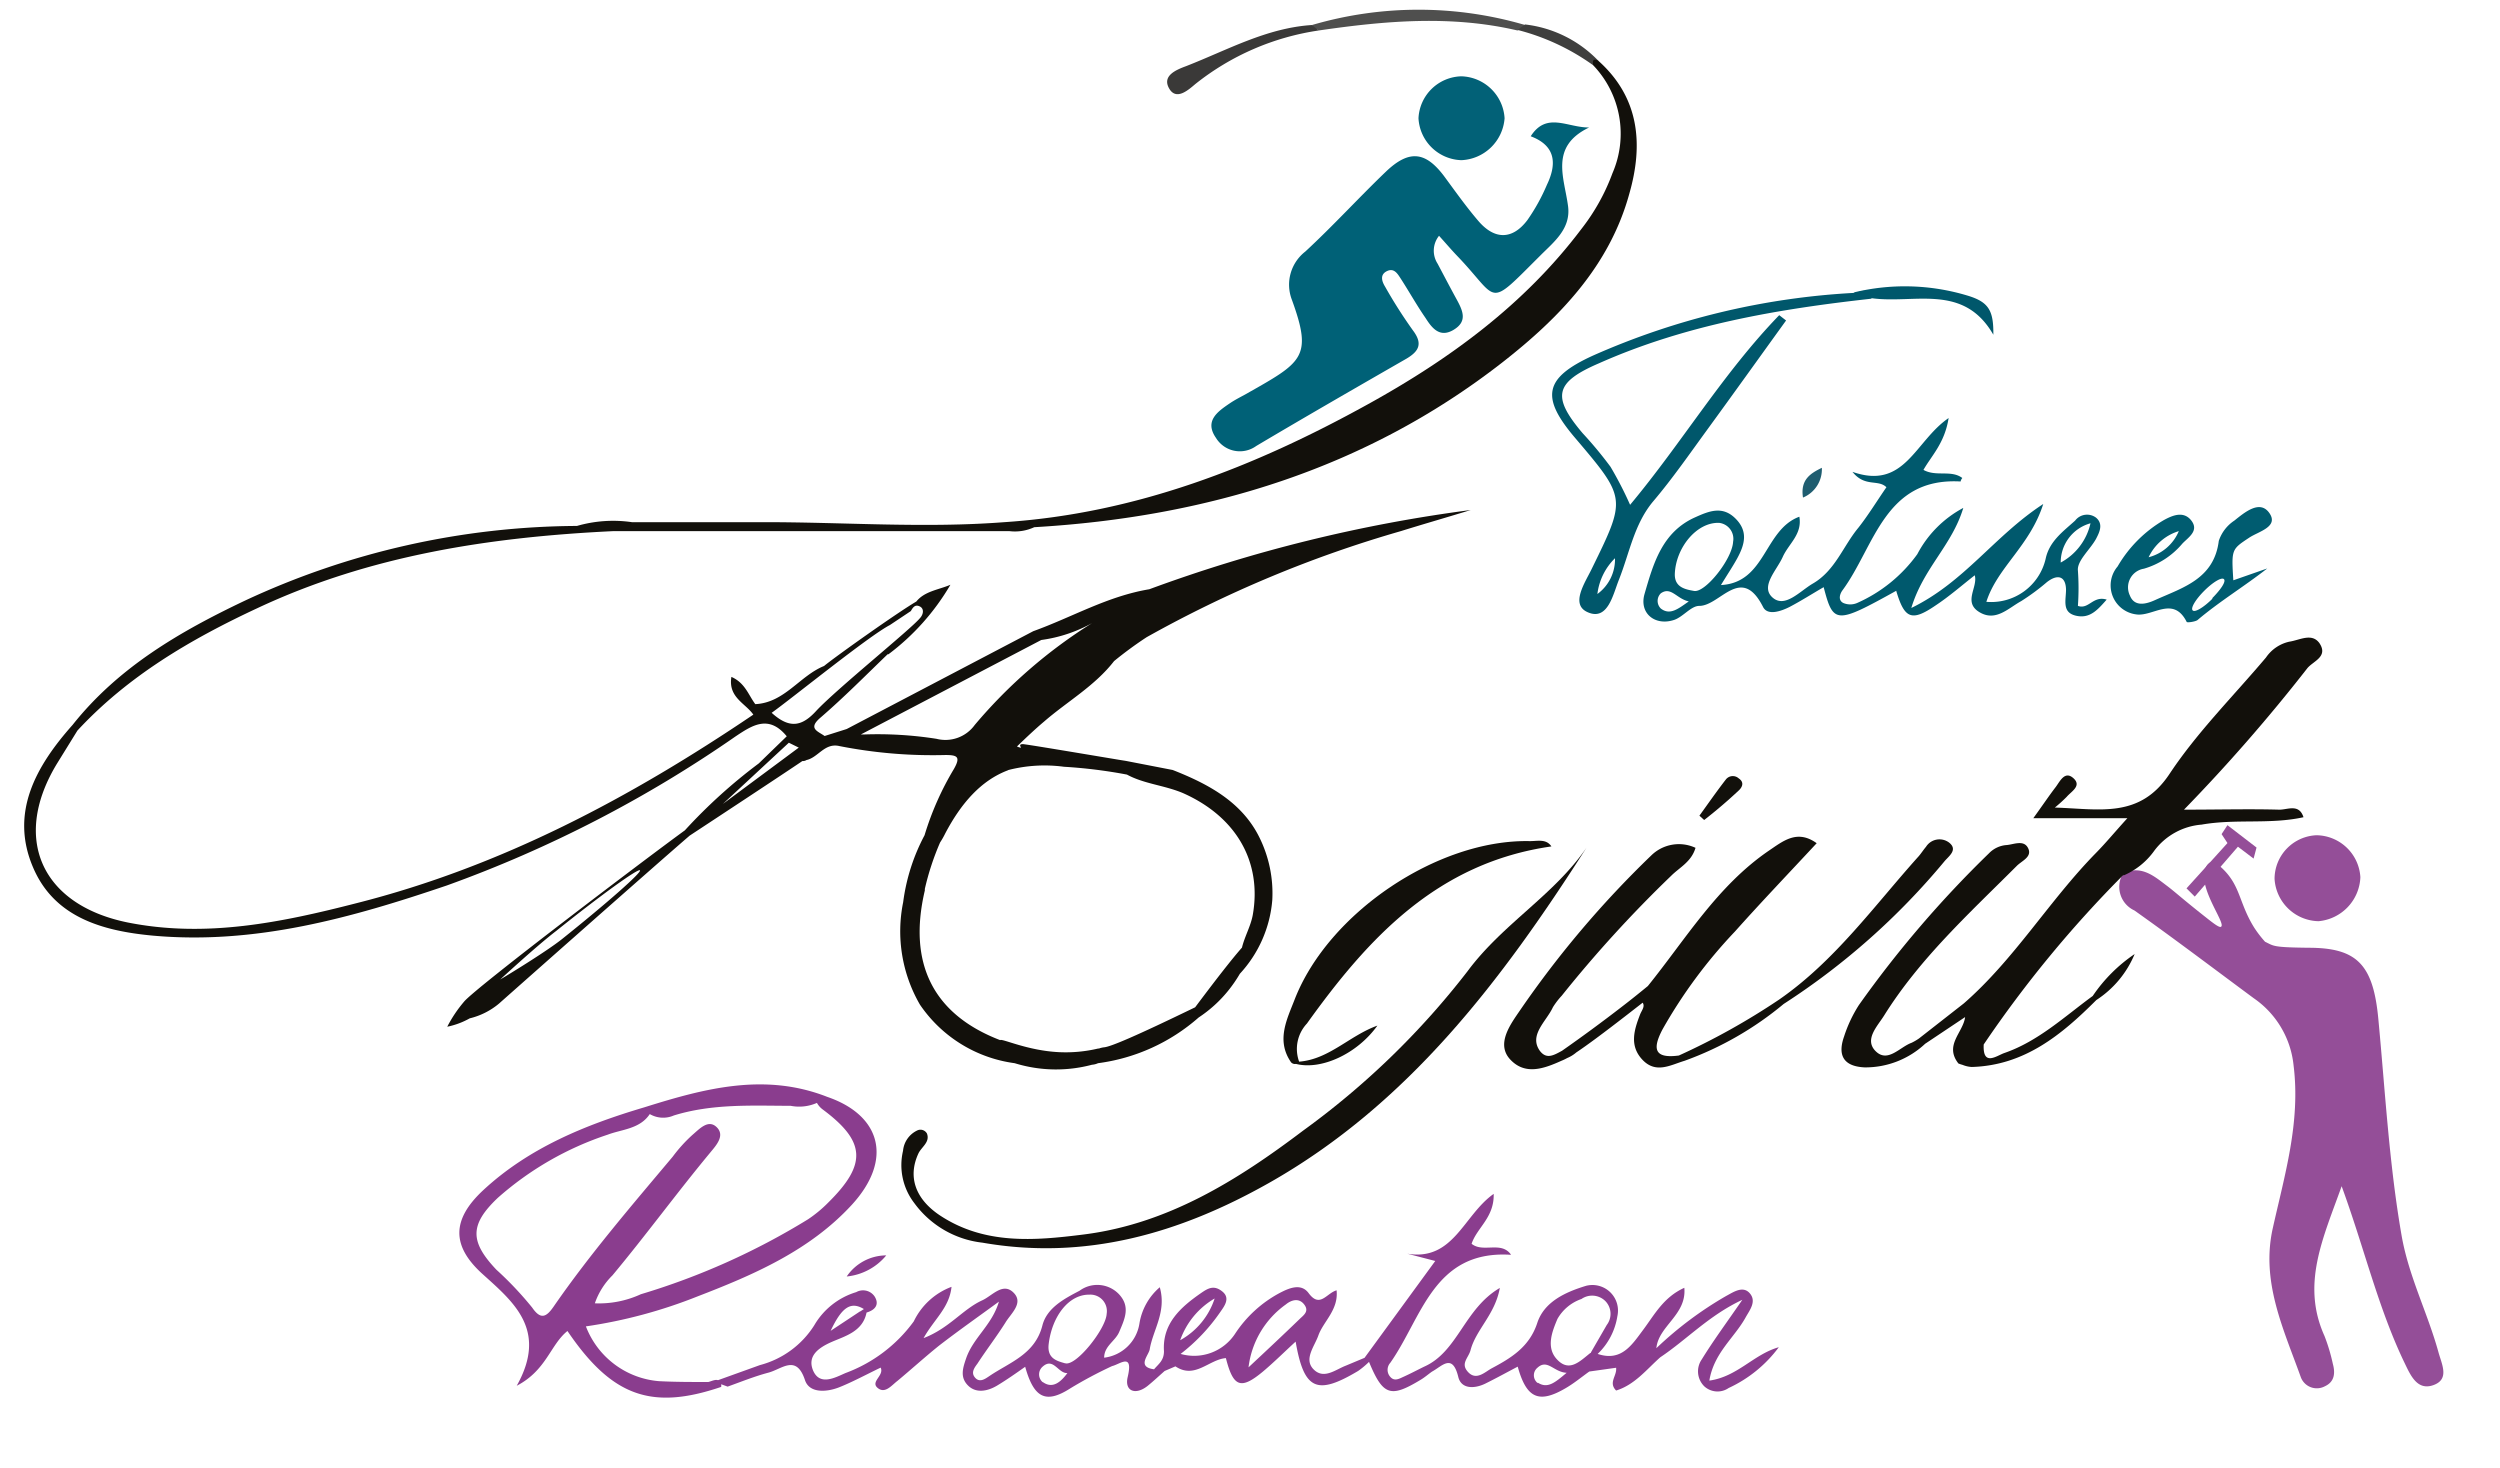
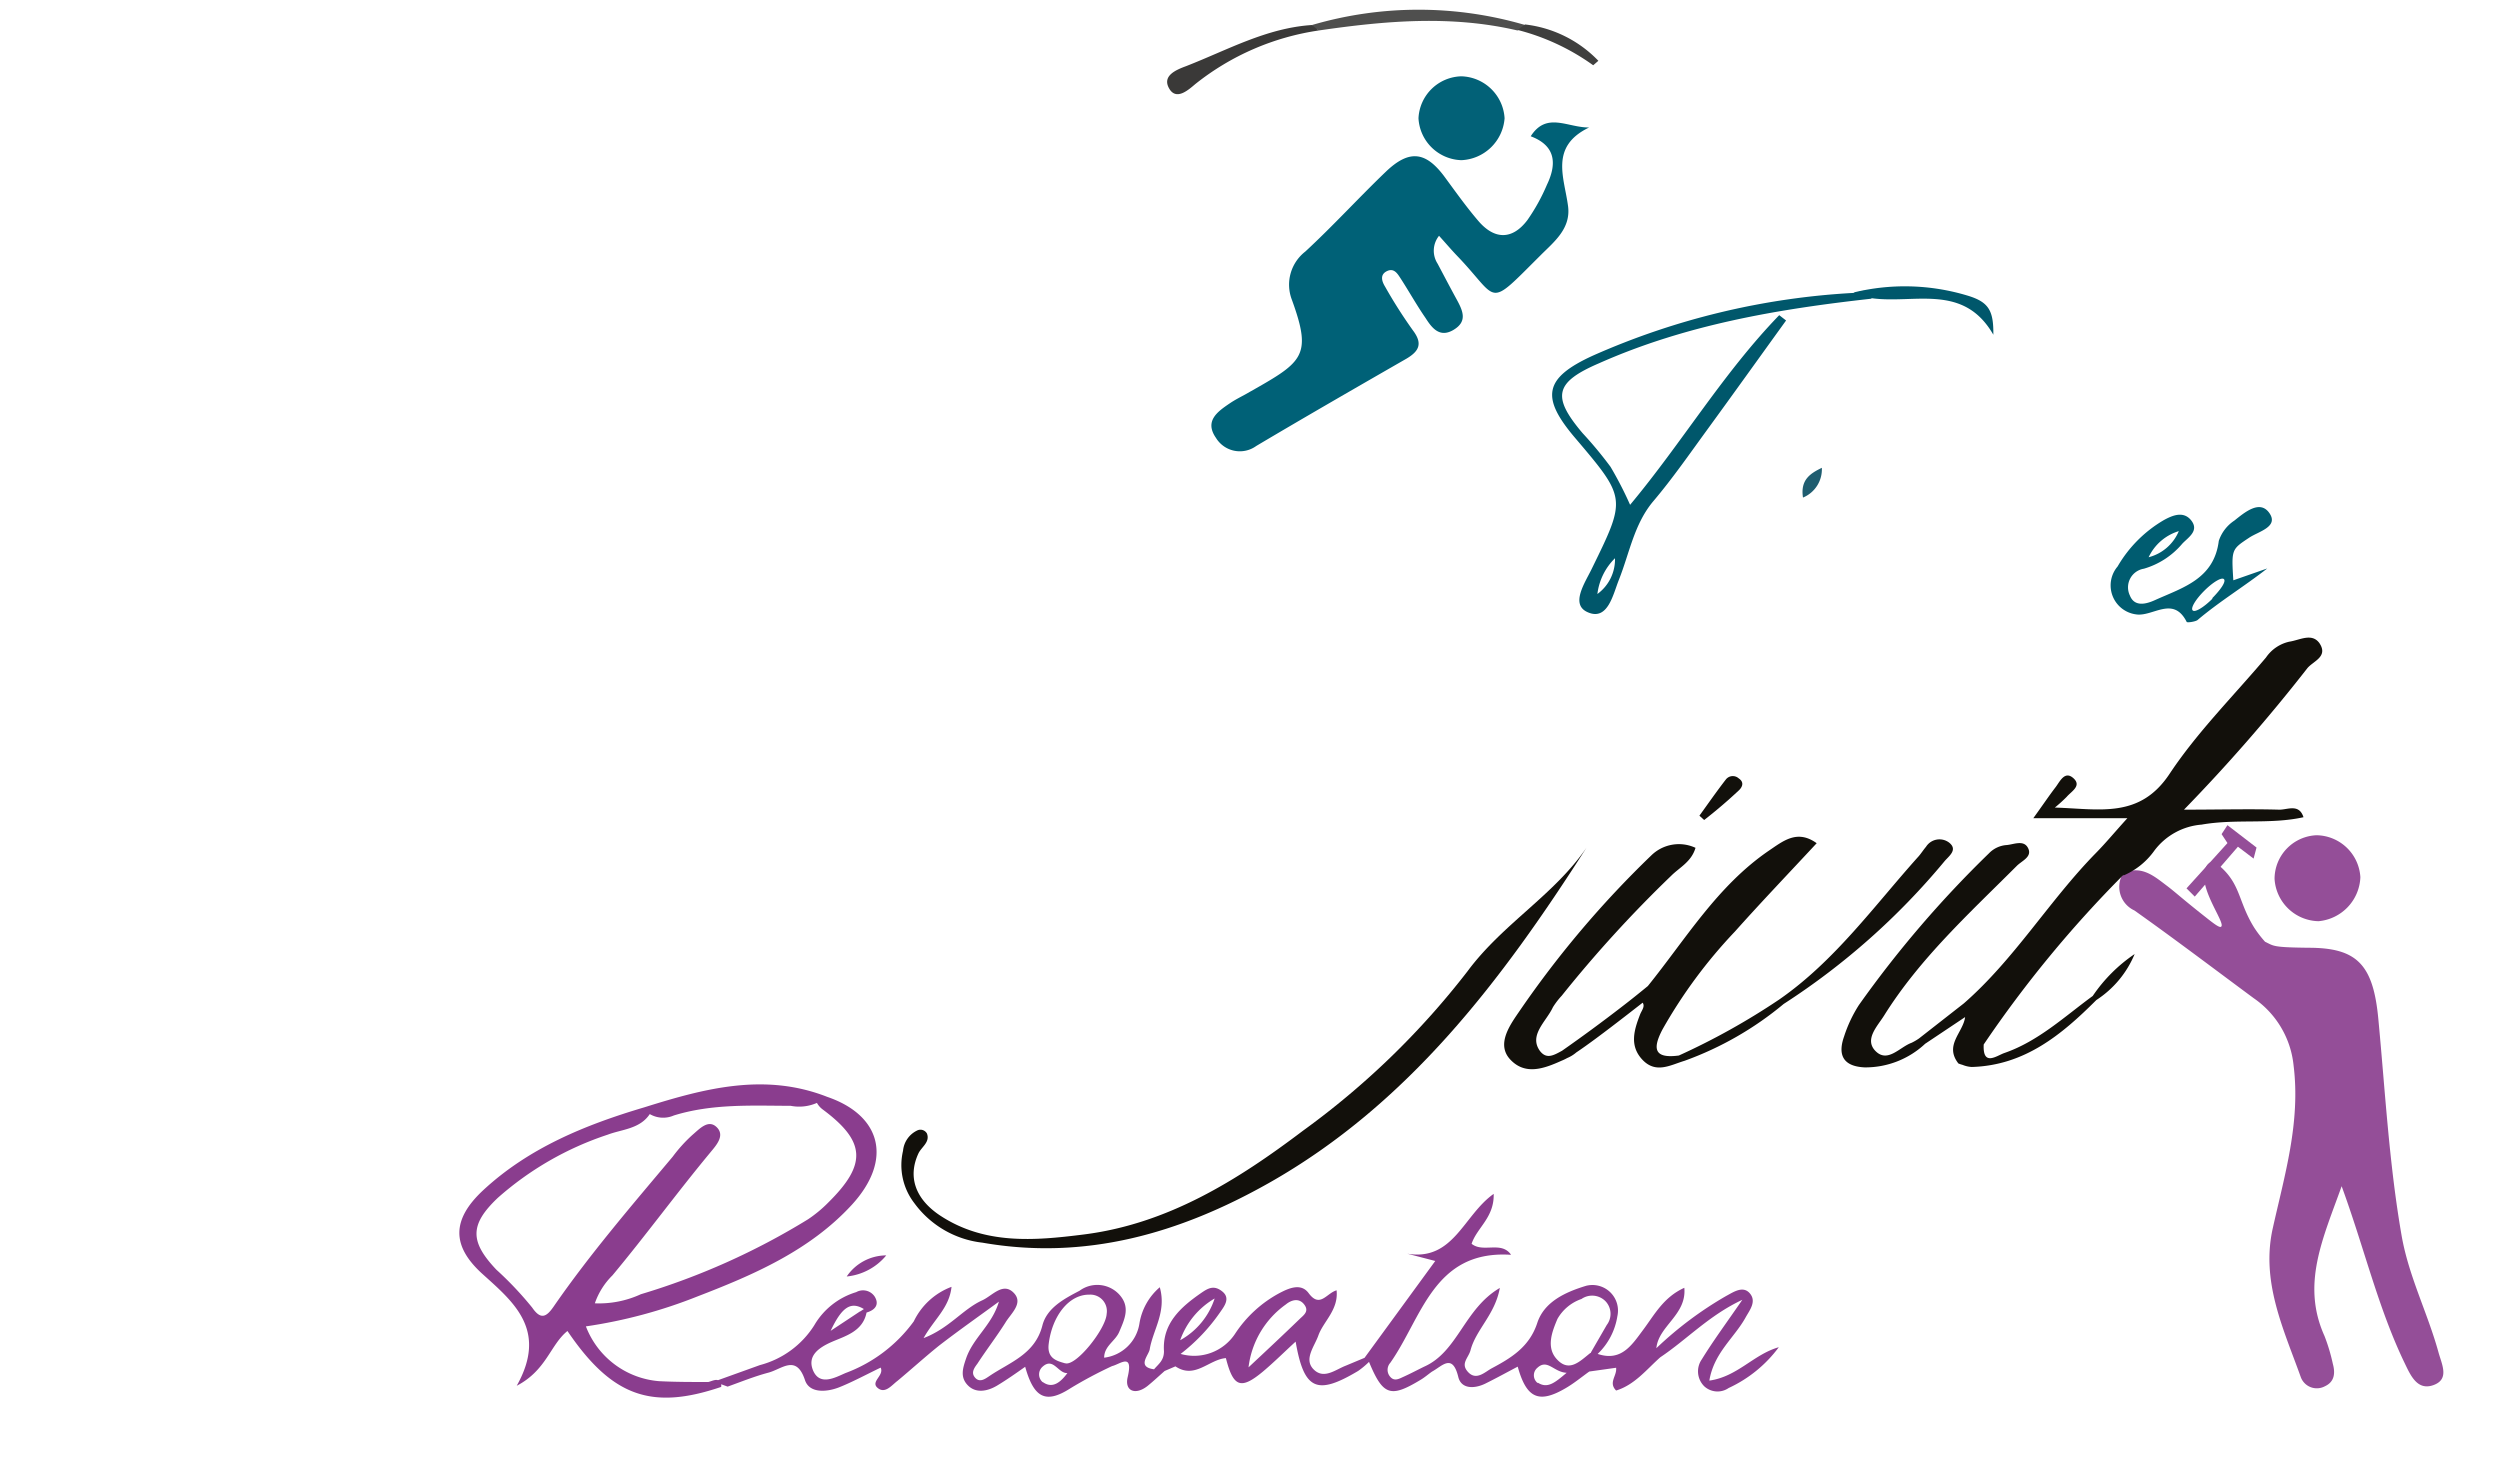
<svg xmlns="http://www.w3.org/2000/svg" viewBox="0 0 178.87 105">
  <defs>
    <style>.cls-1{fill:#944e98;}.cls-2{fill:#006177;}.cls-3{fill:#026177;}.cls-4{fill:#4f4f4e;}.cls-5{fill:#3a3938;}.cls-6{fill:#00576b;}.cls-7{fill:#3f3f3e;}.cls-8{fill:#1f5d70;}.cls-9{fill:#12100b;}.cls-10{fill:#00596d;}.cls-11{fill:#8a3d8e;}.cls-12{fill:#005c70;}</style>
  </defs>
  <g id="Calque_3" data-name="Calque 3">
    <path class="cls-1" d="M158.12,61.71h0s.16,0,.5.1a4.47,4.47,0,0,1,.49.43c1.2,1.21,1.11,2.43,2.18,4.14a8.08,8.08,0,0,0,.77,1c.65.31.52.4,3.11.43,3.5,0,4.64,1.22,5,5.15.49,5.17.77,10.36,1.67,15.5.52,2.91,1.86,5.5,2.63,8.3.24.87.8,1.92-.36,2.34s-1.64-.7-2.06-1.57c-1.9-3.94-2.88-8.21-4.51-12.66-1.33,3.73-2.9,7-1.23,10.71a13.09,13.09,0,0,1,.6,2c.18.65.13,1.28-.56,1.6a1.22,1.22,0,0,1-1.74-.67c-1.23-3.43-2.85-6.8-2-10.62s2-7.6,1.49-11.67a6.65,6.65,0,0,0-2.85-4.8c-2.84-2.1-5.66-4.24-8.54-6.28a1.86,1.86,0,0,1-.87-2.55,2.11,2.11,0,0,0,.23-.19c1.26-.45,2.13.35,3,1,.58.44,1.11.94,2.75,2.23.64.51,1,.77,1.1.67.36-.28-1.94-3.1-1-4.41A.9.9,0,0,1,158.12,61.71Z" />
    <path class="cls-2" d="M109.52,9.75c1.14-1.78,2.63-.61,4.18-.63-2.84,1.37-1.78,3.57-1.51,5.62.22,1.61-1,2.56-1.94,3.5-3.94,3.92-2.91,3.27-6,.06-.42-.44-.81-.9-1.29-1.43a1.71,1.71,0,0,0-.1,2c.45.85.9,1.71,1.36,2.55S105,23,104,23.6s-1.56-.15-2-.84c-.63-.91-1.17-1.88-1.77-2.81-.22-.33-.47-.81-1-.55s-.35.75-.13,1.11a34.34,34.34,0,0,0,2,3.14c.69.92.45,1.46-.45,2-3.6,2.07-7.2,4.14-10.77,6.26A2,2,0,0,1,87,31.33c-.85-1.22.13-1.89,1-2.48.34-.23.71-.42,1.08-.62,4.11-2.33,4.87-2.63,3.33-6.84A3,3,0,0,1,93.39,18c2-1.85,3.81-3.84,5.76-5.71,1.69-1.62,2.88-1.46,4.25.42.78,1.06,1.54,2.13,2.4,3.13,1.16,1.33,2.42,1.31,3.48-.09a13.83,13.83,0,0,0,1.4-2.53C111.39,11.74,111.33,10.43,109.52,9.75Z" />
    <path class="cls-1" d="M162.74,62.88a3.13,3.13,0,0,1,3-3.12,3.19,3.19,0,0,1,3.14,3,3.29,3.29,0,0,1-3,3.15A3.22,3.22,0,0,1,162.74,62.88Z" />
    <path class="cls-3" d="M107.65,8.46a3.24,3.24,0,0,1-3.09,3,3.17,3.17,0,0,1-3.07-3,3.15,3.15,0,0,1,3.07-3A3.19,3.19,0,0,1,107.65,8.46Z" />
    <path class="cls-4" d="M93.87,1.79a27.1,27.1,0,0,1,15.25,0c-.08.28-.34.3-.55.39-4.74-1.11-9.48-.69-14.21,0C94.18,2.06,93.93,2,93.87,1.79Z" />
    <path class="cls-5" d="M93.87,1.79l.49.39A18.46,18.46,0,0,0,85.54,6c-.48.4-1.37,1.24-1.89.33s.49-1.33,1.22-1.6C87.82,3.58,90.62,2,93.87,1.79Z" />
    <path class="cls-6" d="M133.94,21.34l-1.33-.41a15.47,15.47,0,0,1,8.13.21c1.55.46,1.9,1.07,1.88,2.81C140.49,20.25,137,21.75,133.94,21.34Z" />
    <path class="cls-7" d="M108.57,2.14l.55-.39a8.64,8.64,0,0,1,5.24,2.6l-.37.32A16.1,16.1,0,0,0,108.57,2.14Z" />
    <path class="cls-8" d="M130.35,33.47A2.19,2.19,0,0,1,129,35.6C128.8,34.31,129.54,33.87,130.35,33.47Z" />
    <path class="cls-6" d="M116.63,36.12a26.3,26.3,0,0,0-1.4-2.72,28.36,28.36,0,0,0-2-2.41c-2.21-2.61-2-3.63,1.18-5,6.21-2.76,12.81-3.88,19.5-4.62-.19-.95-.84-.41-1.33-.41A53,53,0,0,0,114,25.43c-3.56,1.62-3.78,3-1.28,5.93,3.66,4.31,3.63,4.3,1.17,9.33-.48,1-1.56,2.55-.3,3.11,1.45.65,1.82-1.28,2.24-2.32.76-1.91,1.09-4,2.47-5.63s2.61-3.41,3.88-5.15c1.88-2.58,3.74-5.18,5.61-7.77l-.49-.38C123.3,26.68,120.36,31.65,116.63,36.12Zm-2.34,6.38a4.32,4.32,0,0,1,1.26-2.56A3.07,3.07,0,0,1,114.29,42.5Z" />
    <polygon class="cls-1" points="159.37 59.04 161.45 60.64 161.24 61.43 160.12 60.58 157.03 64.15 156.44 63.56 159.37 60.32 158.95 59.68 159.37 59.04" />
    <path class="cls-9" d="M105,69.49a57.31,57.31,0,0,1-11.76,11.4c-4.72,3.57-9.71,6.69-15.74,7.44-3.49.44-7.06.74-10.25-1.37-1.77-1.18-2.31-2.77-1.54-4.43.22-.47.85-.81.61-1.43a.53.53,0,0,0-.71-.21,1.79,1.79,0,0,0-1,1.45,4.45,4.45,0,0,0,.8,3.73,7,7,0,0,0,4.88,2.84c7.38,1.29,14.12-.67,20.48-4.26,10-5.65,16.69-14.54,22.74-24C111.19,64.05,107.52,66.09,105,69.49Z" />
    <path class="cls-9" d="M139.11,61.64c.3-.37,1-.83.35-1.35a1.14,1.14,0,0,0-1.66.3c-.18.21-.33.45-.51.66-3.19,3.55-6,7.5-10,10.27a49.54,49.54,0,0,1-7.17,4c-1.79.24-1.89-.5-1.17-1.87a35.47,35.47,0,0,1,5.18-7c1.91-2.14,3.89-4.21,5.85-6.32-1.39-1-2.38-.17-3.43.54-3.68,2.52-5.93,6.31-8.65,9.68-.61.5-1.23,1-1.87,1.49-1.45,1.12-2.87,2.16-4.27,3.14-.59.32-1.11.64-1.59,0-.8-1.13.48-2.11.94-3.12a5.42,5.42,0,0,1,.63-.82,89.6,89.6,0,0,1,7.83-8.58c.6-.6,1.45-1,1.74-2a2.82,2.82,0,0,0-3.16.54,71.62,71.62,0,0,0-9.37,11.05c-.68,1-1.78,2.43-.72,3.56s2.39.66,3.65.09a3.68,3.68,0,0,0,.42-.2,2.42,2.42,0,0,0,.65-.4c.78-.52,1.94-1.38,3.63-2.69l1.12-.87c.18.27-.06.54-.18.83-.43,1.11-.79,2.25.17,3.26s2,.37,3,.07a23.58,23.58,0,0,0,7.1-4.07A50.6,50.6,0,0,0,139.11,61.64Z" />
    <path class="cls-9" d="M124.4,56.56c.22-.2.45-.57,0-.87a.63.63,0,0,0-.91.07c-.66.85-1.27,1.73-1.9,2.6l.34.31C122.79,58,123.62,57.29,124.4,56.56Z" />
    <path class="cls-9" d="M165.94,46c-.55-.73-1.4-.2-2.14-.09a2.74,2.74,0,0,0-1.67,1.13c-2.32,2.75-4.91,5.33-6.89,8.31-2.14,3.24-5,2.53-8.22,2.43a10.63,10.63,0,0,0,.85-.77c.33-.39,1.09-.78.48-1.33s-.95.2-1.26.62c-.49.64-.94,1.31-1.61,2.24h6.73c-.91,1-1.55,1.78-2.26,2.5-3.34,3.41-5.81,7.58-9.44,10.75l-3.21,2.51a4.07,4.07,0,0,1-.53.31c-.84.3-1.7,1.45-2.56.61s.13-1.81.6-2.57c2.56-4.09,6.11-7.32,9.49-10.7.37-.37,1.11-.64.81-1.26s-1-.28-1.52-.23a1.94,1.94,0,0,0-1.28.59A77.82,77.82,0,0,0,133,71.91a9.65,9.65,0,0,0-1.06,2.25c-.47,1.33-.06,2.14,1.48,2.21a6.26,6.26,0,0,0,4.32-1.69h0l2.86-1.91h0c-.14,1.11-1.51,2-.48,3.32a2.63,2.63,0,0,0,.3.1,2,2,0,0,0,.66.15c3.77-.11,6.42-2.3,8.91-4.79a7.21,7.21,0,0,0,2.74-3.29,11.19,11.19,0,0,0-3,3c-2,1.46-3.89,3.24-6.32,4.08-.55.19-1.56,1-1.48-.61a83.72,83.72,0,0,1,10-12.14l0,.05a5.2,5.2,0,0,0,2.21-1.78A4.69,4.69,0,0,1,157.52,59c2.43-.43,4.9,0,7.29-.53-.32-1-1.16-.52-1.75-.54-2.16-.06-4.33,0-6.8,0a123.24,123.24,0,0,0,8.81-10.1C165.48,47.3,166.62,47,165.94,46Z" />
-     <path class="cls-9" d="M111,60.56c-.38-.57-1-.37-1.59-.38-6.55-.12-14.37,5.13-16.78,11.33-.55,1.42-1.34,2.93-.26,4.49a.37.37,0,0,0,.35.12c1.79.46,4.37-.7,5.83-2.74-2,.72-3.45,2.41-5.6,2.58a2.66,2.66,0,0,1,.56-2.73C97.88,67.13,102.83,61.73,111,60.56Z" />
-     <path class="cls-9" d="M66.15,59.76h0a14,14,0,0,0-1.53,4.79,10.46,10.46,0,0,0,1.2,7.33,9.76,9.76,0,0,0,6.78,4.19h0a10,10,0,0,0,5.53.11,1.24,1.24,0,0,0,.43-.11h0a13.57,13.57,0,0,0,7.2-3.27h0a9.27,9.27,0,0,0,2.1-1.9,9.8,9.8,0,0,0,.85-1.23,8.82,8.82,0,0,0,2.32-5.28,9,9,0,0,0-.92-4.47c-1.25-2.54-3.66-3.83-6.21-4.83l-3.35-.65-.38-.06c-3-.5-6.79-1.14-7-1.14,0,0-.15,0-.17.06a.14.14,0,0,0,0,.1c.21.2-.3,0-.23,0,.72-.69,1.31-1.25,1.94-1.78,1.66-1.44,3.62-2.54,5-4.32a27.28,27.28,0,0,1,2.33-1.71A85.58,85.58,0,0,1,100.23,38c1.67-.52,3.35-1,5-1.51a106.16,106.16,0,0,0-23,5.67h0c-3,.5-5.52,2-8.3,3l-13.35,7-1.58.5c-.49-.35-1.22-.53-.29-1.32,1.67-1.44,3.21-3,4.8-4.53h0s0,0,.06,0A16.81,16.81,0,0,0,68,41.84c-.85.36-1.85.46-2.44,1.2-1.28.74-5.79,3.94-6.6,4.61h0l0,0c-1.75.71-2.83,2.63-4.92,2.73-.49-.65-.73-1.52-1.71-1.95-.24,1.47,1,1.88,1.57,2.7C45.1,57.08,35.86,62,25.51,64.62,20.14,66,14.73,67.12,9.13,66c-6.22-1.27-8.32-6.08-5-11.45l1.41-2.28c3.62-3.91,8.12-6.54,12.88-8.76C26.5,39.72,35.11,38.42,43.91,38l28.3,0A3.29,3.29,0,0,0,74,37.72h0C86.3,37,97.69,33.57,107.49,25.93c4.06-3.17,7.67-6.89,9.09-12.09,1-3.5.73-6.85-2.22-9.49-.39-.2-.43,0-.37.32a7.08,7.08,0,0,1,1.38,7.72,14.7,14.7,0,0,1-2.23,4c-4.08,5.41-9.43,9.31-15.28,12.54-8.1,4.48-16.61,7.81-26,8.43-5.71.44-11.42,0-17.13,0H45.21a9.32,9.32,0,0,0-3.93.27h0A56.8,56.8,0,0,0,17.47,43c-4.62,2.2-9,4.74-12.28,8.87C2.56,54.83.69,58.16,2.37,62.07c1.51,3.54,4.91,4.53,8.54,4.87,7.35.67,14.24-1.27,21.07-3.59A89,89,0,0,0,52.64,52.68c1.19-.79,2.36-1.57,3.65,0l-2,1.94A37.94,37.94,0,0,0,49,59.41c-2.5,1.81-15,11.27-15.8,12.26A9.36,9.36,0,0,0,32,73.46a5.56,5.56,0,0,0,1.61-.6,5.13,5.13,0,0,0,2.11-1.07c.21-.19,10.86-9.62,13.62-12,1.43-.94,6.82-4.49,8.07-5.34a.46.46,0,0,0,.29-.07c.84-.18,1.3-1.25,2.36-1a34.41,34.41,0,0,0,7.58.64c.85,0,1.11.12.61,1A21,21,0,0,0,66.15,59.76ZM40.21,67.19c-1.06.85-3.9,2.59-4.42,2.89,0,0,2.59-2.39,4-3.47,3.19-2.56,5.88-4.5,6-4.34S43.4,64.64,40.21,67.19Zm11.51-9.67,4.72-4.38.71.35ZM55.21,51c1.41-1,6.94-5.49,8.46-6.28l1.5-1c.14-.25.3-.5.64-.33s.25.59,0,.85c-.67.8-5.88,5-7.39,6.6C57.37,52,56.48,52.15,55.21,51ZM67,52.86a27.21,27.21,0,0,0-5.18-.31l-.23,0,12.91-6.76a10.36,10.36,0,0,0,3.64-1.21,35.82,35.82,0,0,0-8.4,7.29A2.59,2.59,0,0,1,67,52.86Zm5.12,2.24a10.44,10.44,0,0,1,4-.24,35.57,35.57,0,0,1,4.51.56c1.23.67,2.67.76,4,1.32,3.82,1.69,5.68,4.92,5,8.74-.15.8-.58,1.53-.77,2.32q-1,1.13-3.35,4.27c-4.31,2.09-6,2.8-6.49,2.86a1.58,1.58,0,0,0-.39.09s0,0-.06,0a10,10,0,0,1-2.8.26c-2.28-.11-4.09-1-4.21-.86-4.79-1.84-6.62-5.48-5.39-10.71l0-.11a18.92,18.92,0,0,1,1.09-3.32,6,6,0,0,0,.37-.65C68.75,57.5,70.18,55.83,72.15,55.1Z" />
-     <path class="cls-10" d="M148.67,43.35a17.87,17.87,0,0,0,0-2.53c-.07-.7.87-1.49,1.3-2.27.25-.48.53-1.06,0-1.51a1.07,1.07,0,0,0-1.5.21c-.86.78-1.85,1.48-2.11,2.74a4,4,0,0,1-4.24,3.07c.78-2.46,3.12-4,4.07-7-3.51,2.29-5.62,5.58-9.44,7.44.87-2.87,2.91-4.47,3.72-7.16a7.89,7.89,0,0,0-3.29,3.31,10.58,10.58,0,0,1-4.3,3.49,1.25,1.25,0,0,1-1,0c-.4-.21-.23-.67-.05-.91,2.31-3.14,3-8.09,8.45-7.78,0,0,0-.1.12-.25-.8-.6-1.87-.07-2.78-.58.56-1,1.52-1.91,1.8-3.71-2.42,1.66-3.13,5.17-6.88,3.85.89,1.12,1.83.51,2.43,1.1-.69,1-1.3,2-2,2.89-1.1,1.32-1.66,3.07-3.26,4-.93.54-2,1.79-2.89,1s.3-1.94.73-2.9,1.41-1.62,1.19-2.88c-2.53.93-2.39,4.72-5.61,4.89.45-.74.84-1.32,1.17-1.92.54-1,.79-1.93-.14-2.85s-1.89-.52-2.87-.08c-2.38,1.06-3,3.33-3.63,5.5-.39,1.38.77,2.3,2.13,1.84.64-.22,1.2-1,1.79-1,1.5,0,3-3,4.56.07.32.65,1.28.32,1.91,0,.82-.43,1.6-.93,2.43-1.41.69,2.65.88,2.65,5.19.26.59,2,1.1,2.22,2.8,1.06,1-.66,1.86-1.42,2.82-2.17.24.86-.85,1.91.32,2.63s2.07-.27,3-.78a15.67,15.67,0,0,0,1.83-1.35c.76-.6,1.35-.46,1.38.51,0,.77-.31,1.64.7,1.88s1.57-.43,2.21-1.15C149.74,42.6,149.45,43.63,148.67,43.35Zm-29.84.19a.76.76,0,0,1,0-1.09c.73-.51,1.12.39,2,.58C120.08,43.55,119.49,44.05,118.83,43.54Zm2.37-1.26c-.61-.11-1.4-.25-1.37-1.22.07-1.87,1.56-3.71,3.17-3.65a1.15,1.15,0,0,1,1,1.35C123.94,40,122,42.44,121.2,42.28Zm26.24-2a2.9,2.9,0,0,1,2.13-2.84A4.24,4.24,0,0,1,147.44,40.25Z" />
    <path class="cls-11" d="M122.3,98.78c.33-2,1.8-3.07,2.6-4.53.29-.52.79-1.13.3-1.71s-1.18-.09-1.69.18a26.13,26.13,0,0,0-5,3.74c.15-1.6,2.18-2.38,2-4.32-1.48.67-2.12,1.9-2.94,3s-1.57,2.3-3.26,1.73a4.74,4.74,0,0,0,1.41-2.7A1.83,1.83,0,0,0,113.47,92c-1.47.45-3,1.14-3.49,2.68-.57,1.71-1.88,2.49-3.27,3.23-.47.26-1.08.88-1.66.27s0-1,.16-1.56c.39-1.5,1.76-2.56,2.1-4.47-2.55,1.49-3,4.56-5.41,5.63-.49.24-1,.51-1.49.73-.29.13-.64.35-.94,0a.75.75,0,0,1,0-1c2.26-3.21,3.08-8,8.49-7.74a.44.44,0,0,0,.15,0c-.7-1-2-.11-2.82-.78.38-1.15,1.63-1.88,1.58-3.57-2.16,1.52-2.87,4.83-6.18,4.28l2,.52-5.06,6.93h0l-1.34.56c-.75.29-1.57,1-2.3.27s.06-1.64.34-2.44c.36-1,1.45-1.83,1.3-3.22-.72.2-1.19,1.3-2,.2-.54-.73-1.39-.37-2.09,0a8.74,8.74,0,0,0-3.18,2.92,3.51,3.51,0,0,1-3.89,1.43h0a13.26,13.26,0,0,0,2.84-3c.31-.44.73-1,.14-1.47s-1-.24-1.51.11c-1.44,1-2.79,2.17-2.66,4.17,0,.67-.4.92-.71,1.29-1.26-.17-.38-1-.31-1.43.23-1.39,1.22-2.68.72-4.44a4.32,4.32,0,0,0-1.46,2.62A2.91,2.91,0,0,1,79,97.14c0-.84.8-1.18,1.08-1.85.39-.92.81-1.78,0-2.67a2.14,2.14,0,0,0-2.84-.27c-1.11.58-2.34,1.23-2.66,2.49-.53,2.06-2.32,2.62-3.77,3.6-.29.19-.74.56-1.09.07-.24-.33,0-.66.21-.94.65-1,1.36-1.92,2-2.93.39-.66,1.34-1.41.58-2.16s-1.52.23-2.22.55c-1.41.64-2.36,2-4.21,2.71.76-1.36,1.84-2.16,2-3.67a4.9,4.9,0,0,0-2.7,2.47,10.57,10.57,0,0,1-4.89,3.7c-.77.34-1.86.94-2.33-.22-.39-1,.38-1.58,1.33-2s2.24-.74,2.51-2.11c.62-.18.94-.58.57-1.16a1,1,0,0,0-1.31-.3,5.22,5.22,0,0,0-3,2.37,6.57,6.57,0,0,1-3.89,2.85l-3,1.08c-.19-.07-.46.07-.69.13-1.18,0-2.36,0-3.53-.06a6.13,6.13,0,0,1-5.23-3.92,35.27,35.27,0,0,0,8-2.15c4-1.54,8-3.27,11-6.52s2.12-6.43-1.73-7.75h0c-4.48-1.76-8.8-.6-13.1.75h0c-4.21,1.25-8.24,2.89-11.51,5.92-2.28,2.12-2.27,4-.06,6s4.7,4,2.45,8c2.13-1.11,2.4-2.93,3.63-3.92,3.17,4.67,6,5.7,11,4a.9.9,0,0,0,0-.19l.46.17c1-.36,1.94-.74,2.92-1s2-1.34,2.62.55c.32.93,1.53.85,2.41.51s2-.94,3-1.42c.27.57-.75,1-.22,1.45s1-.18,1.42-.5c1-.83,2-1.74,3-2.54,1.4-1.08,2.84-2.09,4.26-3.13-.49,1.68-1.84,2.57-2.35,4.07-.24.7-.44,1.35.14,1.93s1.41.41,2.09,0,1.35-.88,2-1.34c.62,2.23,1.47,2.67,3.22,1.55a30.56,30.56,0,0,1,3-1.6c.56-.13,1.54-1,1.11.8-.23,1,.57,1.31,1.44.61.42-.34.81-.71,1.21-1.06l.77-.33c1.39.94,2.39-.49,3.61-.59.53,2.09,1.07,2.29,2.69.93.77-.65,1.48-1.36,2.3-2.11.6,3.47,1.52,3.86,4.47,2.1a6,6,0,0,0,.78-.65c1,2.41,1.53,2.59,3.68,1.29.29-.17.54-.39.82-.59.73-.39,1.47-1.35,1.89.39.22.87,1.17.84,1.94.46s1.53-.8,2.31-1.21c.63,2.28,1.52,2.66,3.43,1.54.59-.34,1.13-.79,1.69-1.19l1.92-.27c.07.59-.57,1.05,0,1.63,1.33-.41,2.17-1.5,3.16-2.38h0c1.89-1.26,3.49-3,5.87-4.11-1.12,1.63-2.07,2.91-2.9,4.26a1.5,1.5,0,0,0,.18,1.93,1.4,1.4,0,0,0,1.74.12,9.33,9.33,0,0,0,3.59-2.92C125.45,96.91,124.33,98.49,122.3,98.78ZM61.81,93.66l0,0,0,0h0l-.26.17a.22.22,0,0,1,.08,0h-.1l-2.1,1.39C60.24,93.5,60.88,93.1,61.81,93.66ZM39.6,93.5c-.52.75-.92.93-1.52.06a24.47,24.47,0,0,0-2.57-2.72c-1.89-2-1.92-3.21.1-5.13a22.48,22.48,0,0,1,7.88-4.53c1-.38,2.29-.4,3-1.47a1.9,1.9,0,0,0,1.72.1c2.75-.85,5.56-.7,8.37-.69a3.15,3.15,0,0,0,1.87-.21,1.48,1.48,0,0,0,.4.46c3.1,2.3,3.19,3.93.4,6.68a9.11,9.11,0,0,1-1.44,1.19A50.42,50.42,0,0,1,45.85,92.6a7.15,7.15,0,0,1-3.29.65,5.17,5.17,0,0,1,1.26-2c2.4-2.88,4.61-5.91,7-8.79.42-.51,1.07-1.21.46-1.81s-1.25.14-1.76.57a10.69,10.69,0,0,0-1.39,1.54C45.2,86.25,42.21,89.72,39.6,93.5Zm35,5.39a.73.73,0,0,1,0-1.11c.77-.69,1.11.5,1.77.46C75.87,98.92,75.3,99.37,74.62,98.89Zm1.6-1.35c-.6-.17-1.29-.35-1.17-1.37.24-2,1.44-3.56,2.91-3.54A1.18,1.18,0,0,1,79.18,94C79.13,95.07,77,97.76,76.22,97.54Zm10.71-4.65a5.28,5.28,0,0,1-2.47,3A5.6,5.6,0,0,1,86.93,92.89ZM93,94.36c-1.21,1.17-2.44,2.32-3.67,3.47A6.46,6.46,0,0,1,92,93.33c.39-.32.93-.49,1.31,0S93.28,94.09,93,94.36Zm17,4.58a.7.7,0,0,1,0-1.08c.72-.66,1.17.32,2.09.36C111.27,98.91,110.74,99.37,110.05,98.94Zm3.79-2.14h0c-.74.58-1.52,1.44-2.42.43-.77-.86-.3-2,.06-2.86a3.16,3.16,0,0,1,1.72-1.43,1.34,1.34,0,0,1,1.71.15,1.31,1.31,0,0,1,.1,1.71l-1.12,1.94,0,0h0l.06,0h0l-.07,0A.06.06,0,0,0,113.84,96.8Z" />
    <path class="cls-11" d="M60.58,91.33a4.2,4.2,0,0,0,2.83-1.51A3.44,3.44,0,0,0,60.58,91.33Z" />
    <path class="cls-12" d="M160.94,38.46c.67-.44,2.11-.77,1.43-1.75s-1.77-.05-2.51.54a2.79,2.79,0,0,0-1.11,1.45c-.34,2.73-2.58,3.34-4.55,4.23-.59.27-1.47.54-1.81-.32a1.35,1.35,0,0,1,1-1.92,5.65,5.65,0,0,0,2.74-1.78c.41-.45,1.27-.93.62-1.71-.53-.62-1.25-.36-1.91,0a9.17,9.17,0,0,0-3.33,3.33,2.09,2.09,0,0,0,1.34,3.43c1.19.17,2.64-1.36,3.6.53,0,.08.59,0,.77-.12,1.58-1.34,3.35-2.41,5-3.7l-2.43.85C159.65,39.29,159.66,39.31,160.94,38.46ZM155.89,38a3.21,3.21,0,0,1-2.16,1.87A3.52,3.52,0,0,1,155.89,38Zm2.4,4.84c-.62.62-1.25,1-1.41.83s.22-.79.83-1.4,1.25-1,1.41-.83S158.9,42.17,158.29,42.79Z" />
  </g>
</svg>